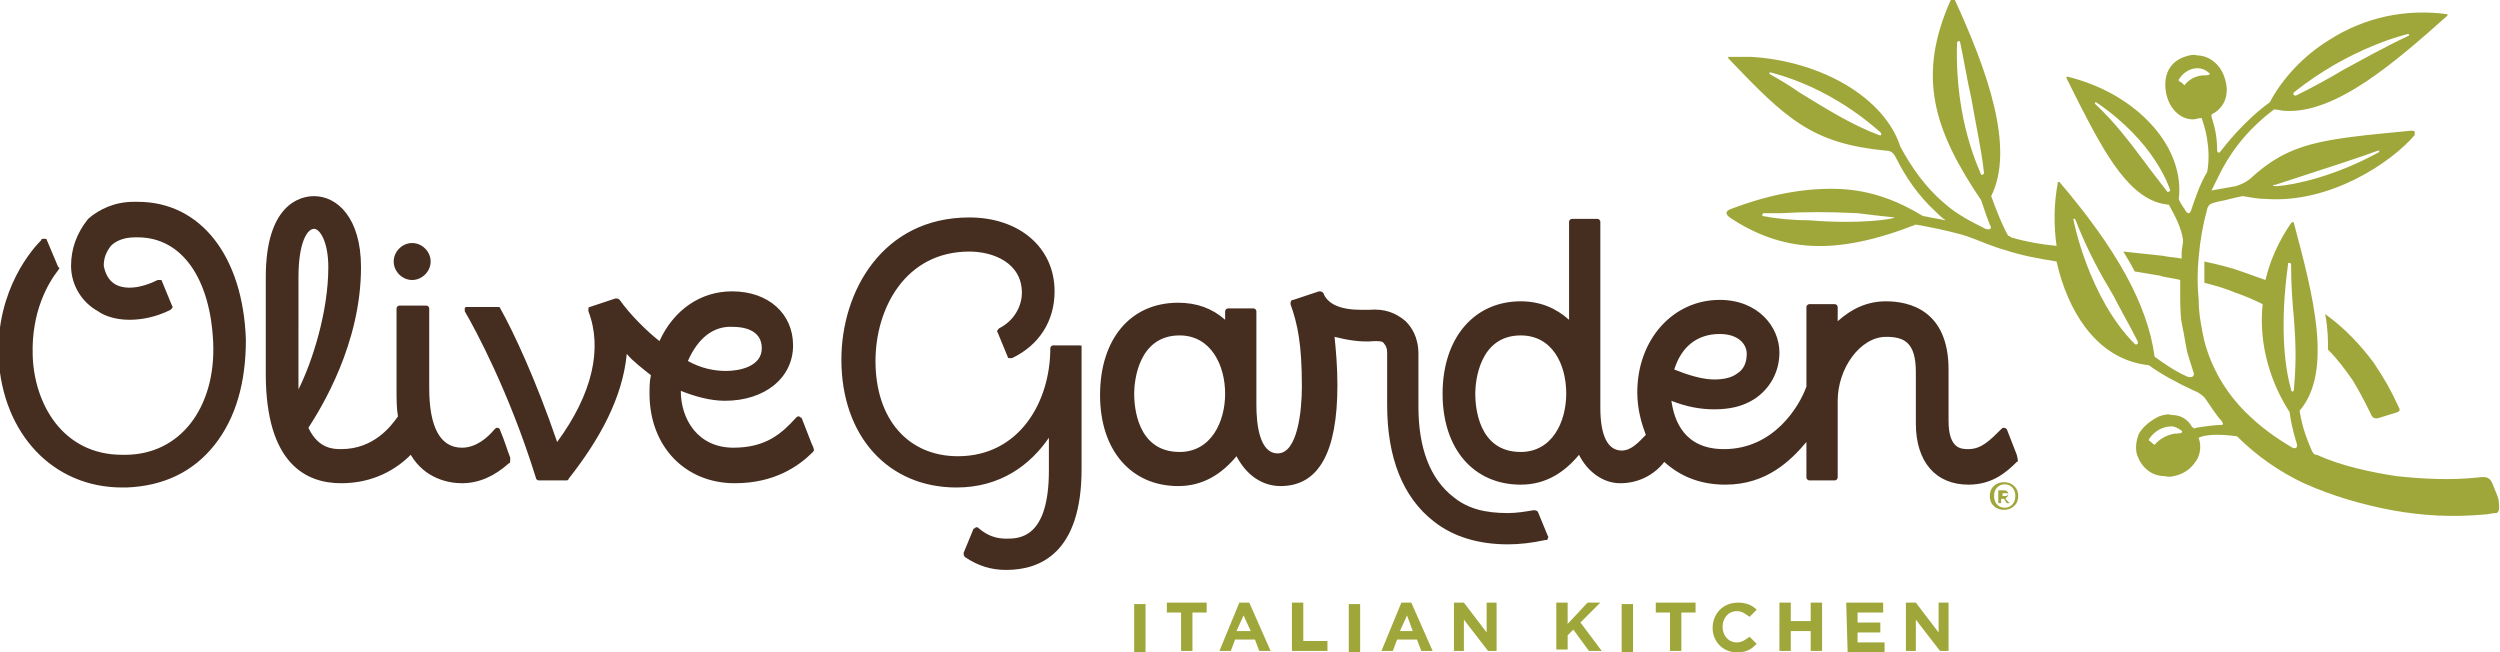
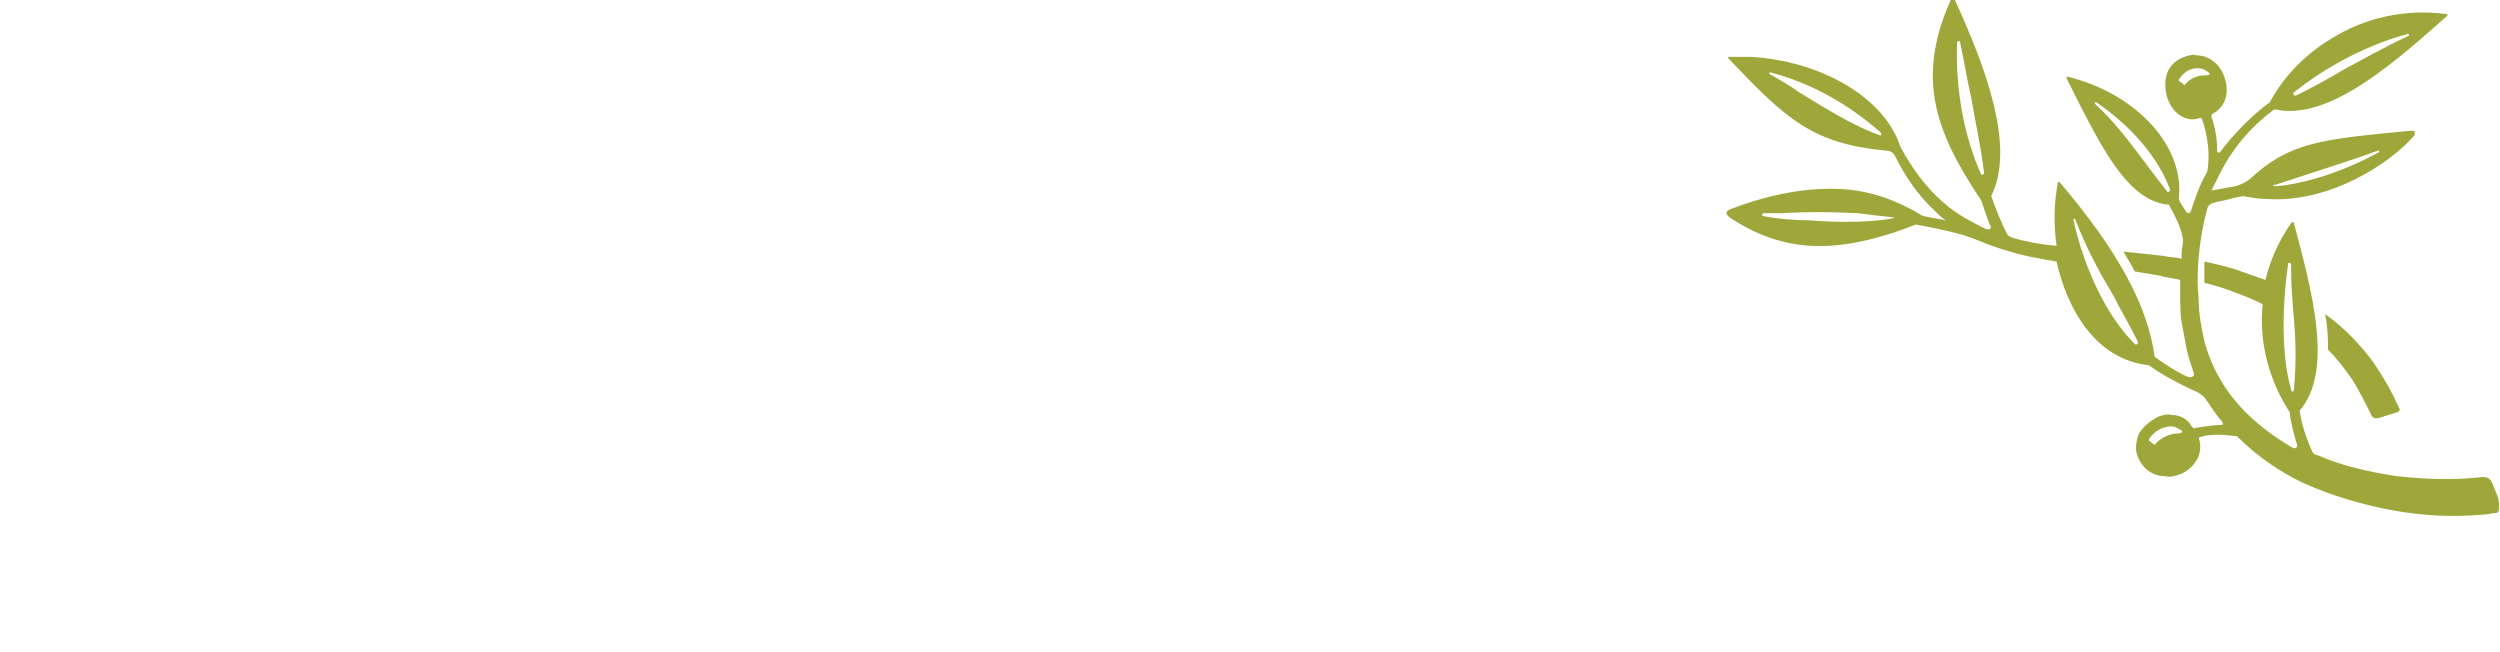
<svg xmlns="http://www.w3.org/2000/svg" xmlns:xlink="http://www.w3.org/1999/xlink" version="1.1" id="Layer_1" x="0px" y="0px" viewBox="0 0 175.9 45.9" style="enable-background:new 0 0 175.9 45.9;" xml:space="preserve">
  <style type="text/css">
	.st0{enable-background:new    ;}
	.st1{clip-path:url(#SVGID_00000018207568685788241440000008086197067094960786_);}
	.st2{clip-path:url(#SVGID_00000026855628227275584620000015121907958243303597_);fill:#9FA73A;}
	.st3{clip-path:url(#SVGID_00000073686547394988104750000003997729182811150768_);}
	.st4{clip-path:url(#SVGID_00000022552628386273004040000007926475530884917127_);fill:#452D20;}
	.st5{clip-path:url(#SVGID_00000144307827276970216980000009722983327829723274_);}
	.st6{clip-path:url(#SVGID_00000127748788022603095890000012077135517360224914_);fill:#9FA73A;}
	.st7{clip-path:url(#SVGID_00000085247424760369646130000005440426657329674384_);fill:#9FA73A;}
</style>
  <g>
    <g>
      <g class="st0">
        <g>
          <g>
            <g>
              <g>
                <defs>
-                   <path id="SVGID_1_" d="M134.1,42.4h0.7l1.6,2.1v-2.1h0.7v3.4h-0.6l-1.7-2.2v2.2h-0.7L134.1,42.4L134.1,42.4z M129.9,42.4          h2.6v0.7h-1.8v0.7h1.6v0.7h-1.6v0.7h1.9v0.7h-2.6L129.9,42.4L129.9,42.4z M125.2,42.4h0.8v1.3h1.4v-1.3h0.8v3.4h-0.8v-1.4          H126v1.4h-0.8V42.4z M120.5,44.2L120.5,44.2c0-1,0.7-1.8,1.8-1.8c0.6,0,1,0.2,1.3,0.5l-0.5,0.5c-0.3-0.2-0.5-0.4-0.9-0.4          c-0.6,0-1,0.5-1,1.1v0c0,0.6,0.4,1.1,1,1.1c0.4,0,0.6-0.2,0.9-0.4l0.5,0.5c-0.4,0.4-0.7,0.6-1.4,0.6          C121.2,45.9,120.5,45.1,120.5,44.2z M117.5,43.1h-1v-0.7h2.8v0.7h-1v2.7h-0.8C117.5,45.9,117.5,43.1,117.5,43.1z           M114.1,45.9h0.8v-3.4h-0.8V45.9z M109.5,42.4h0.8v1.5l1.4-1.5h0.9l-1.4,1.4l1.5,2h-0.9l-1.1-1.5l-0.4,0.4v1h-0.8          L109.5,42.4L109.5,42.4z M102.3,42.4h0.7l1.6,2.1v-2.1h0.7v3.4h-0.6l-1.7-2.2v2.2h-0.7V42.4z M99.4,44.4L99,43.3l-0.5,1.1          H99.4z M98.6,42.4h0.7l1.5,3.4H100l-0.3-0.8h-1.4l-0.3,0.8h-0.8L98.6,42.4z M94.9,45.9h0.8v-3.4h-0.8V45.9z M90.9,42.4h0.8          v2.7h1.7v0.7h-2.5V42.4z M88,44.4l-0.5-1.1l-0.5,1.1H88z M87.2,42.4h0.7l1.5,3.4h-0.8l-0.3-0.8h-1.4l-0.3,0.8h-0.8          L87.2,42.4z M83.1,43.1h-1v-0.7h2.8v0.7h-1v2.7h-0.8L83.1,43.1L83.1,43.1z M79.8,45.9h0.8v-3.4h-0.8V45.9z" />
+                   <path id="SVGID_1_" d="M134.1,42.4h0.7l1.6,2.1v-2.1h0.7v3.4h-0.6l-1.7-2.2v2.2h-0.7L134.1,42.4L134.1,42.4z M129.9,42.4          h2.6v0.7h-1.8v0.7h1.6v0.7h-1.6v0.7h1.9v0.7h-2.6L129.9,42.4L129.9,42.4z M125.2,42.4h0.8v1.3h1.4v-1.3h0.8v3.4h-0.8v-1.4          H126v1.4h-0.8V42.4z M120.5,44.2L120.5,44.2c0-1,0.7-1.8,1.8-1.8c0.6,0,1,0.2,1.3,0.5l-0.5,0.5c-0.3-0.2-0.5-0.4-0.9-0.4          c-0.6,0-1,0.5-1,1.1v0c0,0.6,0.4,1.1,1,1.1c0.4,0,0.6-0.2,0.9-0.4l0.5,0.5c-0.4,0.4-0.7,0.6-1.4,0.6          C121.2,45.9,120.5,45.1,120.5,44.2z M117.5,43.1h-1v-0.7h2.8v0.7h-1v2.7h-0.8C117.5,45.9,117.5,43.1,117.5,43.1z           M114.1,45.9h0.8v-3.4h-0.8V45.9z M109.5,42.4h0.8v1.5l1.4-1.5h0.9l1.5,2h-0.9l-1.1-1.5l-0.4,0.4v1h-0.8          L109.5,42.4L109.5,42.4z M102.3,42.4h0.7l1.6,2.1v-2.1h0.7v3.4h-0.6l-1.7-2.2v2.2h-0.7V42.4z M99.4,44.4L99,43.3l-0.5,1.1          H99.4z M98.6,42.4h0.7l1.5,3.4H100l-0.3-0.8h-1.4l-0.3,0.8h-0.8L98.6,42.4z M94.9,45.9h0.8v-3.4h-0.8V45.9z M90.9,42.4h0.8          v2.7h1.7v0.7h-2.5V42.4z M88,44.4l-0.5-1.1l-0.5,1.1H88z M87.2,42.4h0.7l1.5,3.4h-0.8l-0.3-0.8h-1.4l-0.3,0.8h-0.8          L87.2,42.4z M83.1,43.1h-1v-0.7h2.8v0.7h-1v2.7h-0.8L83.1,43.1L83.1,43.1z M79.8,45.9h0.8v-3.4h-0.8V45.9z" />
                </defs>
                <clipPath id="SVGID_00000021107455580043565150000004966362637826786967_">
                  <use xlink:href="#SVGID_1_" style="overflow:visible;" />
                </clipPath>
                <g style="clip-path:url(#SVGID_00000021107455580043565150000004966362637826786967_);">
                  <g>
                    <defs>
                      <rect id="SVGID_00000089571490080847812940000003372040720600267422_" x="0" y="-0.5" width="176" height="47" />
                    </defs>
                    <clipPath id="SVGID_00000008126745442371144540000017570100411494059406_">
                      <use xlink:href="#SVGID_00000089571490080847812940000003372040720600267422_" style="overflow:visible;" />
                    </clipPath>
-                     <rect x="74.8" y="37.4" style="clip-path:url(#SVGID_00000008126745442371144540000017570100411494059406_);fill:#9FA73A;" width="67.4" height="13.5" />
                  </g>
                </g>
              </g>
            </g>
          </g>
          <g>
            <g>
              <g>
                <defs>
                  <path id="SVGID_00000044875687814569527680000015324611131182868368_" d="M110.2,27.7c0-2.1-1-4.1-3.2-4.1          c-2.9,0-3.2,3.2-3.2,4.1s0.2,4.1,3.2,4.1C109.2,31.8,110.2,29.7,110.2,27.7z M117.8,26c1,0.4,2,0.7,2.8,0.7          c0.6,0,1.2-0.1,1.6-0.4c0.5-0.3,0.7-0.8,0.7-1.4c0-0.7-0.6-1.4-1.9-1.4C119.4,23.5,118.3,24.4,117.8,26z M141.9,32.5          c-0.7,0.7-1.7,1.6-3.4,1.6c-2.3,0-3.7-1.6-3.7-4.3v-3.6c0-2.1-0.8-2.5-2.1-2.5c-1.8,0-3.4,2.2-3.4,4.5v5.4          c0,0.1-0.1,0.2-0.2,0.2h-1.8c-0.1,0-0.2-0.1-0.2-0.2v-2.5c-1.1,1.3-2.8,3-5.7,3c-1.8,0-3.2-0.6-4.3-1.6          c-0.7,0.9-1.8,1.5-3.1,1.5c-1.2,0-2.3-0.8-2.9-2c-1,1.2-2.3,2.1-4.1,2.1c-3.3,0-5.5-2.5-5.5-6.4s2.2-6.5,5.5-6.5          c1.4,0,2.5,0.5,3.4,1.3v-6.9c0-0.1,0.1-0.2,0.2-0.2h1.8c0.1,0,0.2,0.1,0.2,0.2v13.1c0,1.9,0.5,3,1.5,3          c0.7,0,1.2-0.6,1.7-1.1c-0.3-0.8-0.6-1.8-0.6-3c0-3.7,2.5-6.5,5.8-6.5c2.7,0,4.2,1.9,4.2,3.7c0,1.4-0.7,2.6-1.8,3.3          c-0.8,0.5-1.7,0.7-2.8,0.7c-1,0-2-0.2-3-0.6c0.2,1.4,0.9,3.4,3.7,3.4c3.5,0,5.3-3,5.8-4.4v-5.6c0-0.1,0.1-0.2,0.2-0.2h1.8          c0.1,0,0.2,0.1,0.2,0.2v1c1-0.9,2.1-1.4,3.4-1.4c1.6,0,4.4,0.6,4.4,4.8v3.6c0,2,0.9,2,1.4,2c0.9,0,1.5-0.6,2.3-1.4          c0.1-0.1,0.1-0.1,0.2-0.1c0.1,0,0.2,0.1,0.2,0.1l0.7,1.8C142,32.4,142,32.5,141.9,32.5z M86.2,27.7c0-2-1-4.1-3.2-4.1          c-2.9,0-3.2,3.2-3.2,4.1s0.2,4.1,3.2,4.1C85.2,31.8,86.2,29.7,86.2,27.7z M108.9,37.9c0,0.1-0.1,0.1-0.2,0.1          c-0.9,0.2-1.8,0.3-2.6,0.3c-2,0-3.8-0.5-5.2-1.6c-2.2-1.7-3.3-4.5-3.3-8.2v-3.7c0-0.3-0.1-0.5-0.2-0.6          C97.3,24,97.1,24,96.7,24c-1,0.1-2-0.1-2.8-0.3c0.1,1,0.2,2.1,0.2,3.4c0,4.7-1.3,7.1-4,7.1c-0.9,0-2.2-0.4-3.1-2.1          c-1,1.2-2.3,2.1-4.1,2.1c-3.3,0-5.5-2.5-5.5-6.4s2.1-6.5,5.5-6.5c1.3,0,2.4,0.4,3.3,1.2v-0.6c0-0.1,0.1-0.2,0.2-0.2h1.8          c0.1,0,0.2,0.1,0.2,0.2v6.6c0,1.3,0.2,3.4,1.5,3.4c1.4,0,1.7-3,1.7-4.7c0-3-0.3-4.4-0.8-5.8c0-0.1,0-0.3,0.2-0.3l1.8-0.6          c0.1,0,0.2,0,0.3,0.1c0.3,0.8,1.2,1.2,2.7,1.2c0.2,0,0.3,0,0.5,0c1.1-0.1,1.9,0.2,2.6,0.8c0.4,0.4,0.9,1.1,0.9,2.3v3.7          c0,2.9,0.8,5.1,2.5,6.4c1,0.8,2.2,1.1,3.8,1.1c0.6,0,1.2-0.1,1.8-0.2c0.1,0,0.2,0,0.3,0.1l0.7,1.7          C109,37.8,108.9,37.8,108.9,37.9z M75.9,24.3h-1.8c-0.1,0-0.2,0.1-0.2,0.2c0,3.8-2.2,7.6-6.5,7.6c-3.5,0-5.8-2.6-5.8-6.7          c0-3.7,2.1-7.7,6.6-7.7c1.7,0,3.7,0.8,3.7,2.9c0,1-0.6,2-1.6,2.5c-0.1,0.1-0.2,0.2-0.1,0.3l0.7,1.7c0,0.1,0.1,0.1,0.1,0.1          c0.1,0,0.1,0,0.2,0c1.9-0.9,3-2.6,3-4.7c0-3.1-2.5-5.2-6-5.2c-6.1,0-9,5.2-9,10c0,5.4,3.3,9,8.1,9c3.1,0,5.2-1.6,6.5-3.5          v2.3c0,4.8-2.1,4.8-3,4.8c-0.7,0-1.3-0.2-1.9-0.7c-0.1-0.1-0.1-0.1-0.2-0.1c-0.1,0-0.1,0.1-0.2,0.1l-0.7,1.7          c0,0.1,0,0.2,0.1,0.3c0.9,0.6,1.8,0.9,2.9,0.9c2.4,0,5.3-1.2,5.3-7.1v-8.6c0,0,0,0,0,0c0,0,0-0.1,0-0.1          C76.2,24.4,76.1,24.3,75.9,24.3z M48.4,25.4c0.9,0.5,1.8,0.7,2.7,0.7c0.9,0,2.5-0.3,2.5-1.6c0-1.4-1.5-1.5-2-1.5          C50.2,22.9,49.1,23.8,48.4,25.4z M57.2,31.8c-1,1-2.7,2.2-5.5,2.2c-3.5,0-6-2.6-6-6.3c0-0.4,0-0.9,0.1-1.3          c-0.5-0.4-1.3-1-1.7-1.5c-0.3,3.1-1.9,6-4.1,8.8c0,0.1-0.1,0.1-0.2,0.1h-1.9c-0.1,0-0.2-0.1-0.2-0.2          c-1.9-6.1-4.3-10.5-5-11.7c0-0.1,0-0.2,0-0.2c0-0.1,0.1-0.1,0.2-0.1h2.1c0.1,0,0.2,0,0.2,0.1c0.9,1.6,2.5,5,4,9.4          c2.5-3.4,3.2-6.6,2.2-9.2c0-0.1,0-0.1,0-0.2c0-0.1,0.1-0.1,0.1-0.1l1.8-0.6c0.1,0,0.2,0,0.3,0.1c0.7,1,1.9,2.2,2.8,2.9          c1-2.2,2.9-3.5,5.1-3.5c2.6,0,4.3,1.6,4.3,3.8c0,2.3-2,3.9-4.8,3.9c-1,0-2.1-0.3-3.1-0.7c0,2,1.2,4,3.7,4          c2.3,0,3.4-1,4.4-2.1c0.1-0.1,0.1-0.1,0.2-0.1c0.1,0,0.1,0.1,0.2,0.1l0.7,1.8C57.3,31.6,57.3,31.7,57.2,31.8z M8.6,34.3          c0.1,0,0.2,0,0.3,0c2.6-0.1,4.7-1.1,6.2-3c1.5-1.9,2.2-4.4,2.2-7.4c-0.2-5.9-3.2-9.7-7.6-9.7c-0.1,0-0.2,0-0.3,0          c-1.3,0-2.4,0.5-3.2,1.2C5.4,16.4,5,17.5,5,18.7c0,1.4,0.8,2.6,1.9,3.2c0.4,0.3,1.2,0.6,2.2,0.6c0.9,0,1.9-0.2,2.9-0.7          c0.1-0.1,0.2-0.2,0.1-0.3l-0.7-1.7c0-0.1-0.1-0.1-0.1-0.1c-0.1,0-0.1,0-0.2,0c-1.2,0.6-2.3,0.7-3,0.3          c-0.5-0.3-0.7-0.8-0.8-1.3c0-0.6,0.2-1,0.5-1.4c0.4-0.4,1-0.6,1.7-0.6c0.1,0,0.1,0,0.2,0c3.1,0,5.1,2.9,5.3,7.4          c0.1,2.3-0.5,4.3-1.6,5.7c-1.1,1.4-2.7,2.2-4.6,2.2c-0.1,0-0.2,0-0.2,0c-4.2,0-6.2-3.6-6.3-7c-0.1-3.1,1.1-5.1,1.8-6          c0.1-0.1,0.1-0.2,0-0.2l-0.8-1.9c0-0.1-0.1-0.1-0.2-0.1c-0.1,0-0.2,0-0.2,0.1c-0.5,0.5-3.2,3.4-3,8.3          C0.2,30.5,3.7,34.3,8.6,34.3L8.6,34.3z M21,27.4c1-2,2.1-5.5,2.1-8.6c0-1.8-0.6-2.7-1-2.7c-0.5,0-1.1,1-1.1,3.4V27          C21,27.2,21,27.3,21,27.4z M35.8,32.6c-1,0.9-2.1,1.4-3.3,1.4c-0.9,0-2.6-0.3-3.6-2c-1,1-2.6,2-4.9,2          c-2.4,0-5.3-1.3-5.3-7.7v-6.8c0-5.1,2.4-5.7,3.4-5.7c1.6,0,3.3,1.5,3.3,5c0,5.4-2.8,9.9-3.7,11.3c0.7,1.5,1.8,1.5,2.3,1.5          c2.3,0,3.5-1.6,4-2.3c-0.1-0.6-0.1-1.2-0.1-2v-5.6c0-0.1,0.1-0.2,0.2-0.2H30c0.1,0,0.2,0.1,0.2,0.2v5.6          c0,2.8,0.8,4.2,2.3,4.2c1,0,1.8-0.7,2.3-1.3c0.1-0.1,0.1-0.1,0.2-0.1s0.2,0.1,0.2,0.2c0.3,0.7,0.5,1.4,0.7,1.9          C35.9,32.5,35.9,32.6,35.8,32.6z M27.7,18.4c0-0.7,0.6-1.3,1.3-1.3c0.7,0,1.3,0.6,1.3,1.3c0,0.7-0.6,1.3-1.3,1.3          C28.3,19.7,27.7,19.1,27.7,18.4z" />
                </defs>
                <clipPath id="SVGID_00000049900424170145318320000014713749478081900194_">
                  <use xlink:href="#SVGID_00000044875687814569527680000015324611131182868368_" style="overflow:visible;" />
                </clipPath>
                <g style="clip-path:url(#SVGID_00000049900424170145318320000014713749478081900194_);">
                  <g>
                    <defs>
                      <rect id="SVGID_00000052078508865117329870000003578607013850113441_" x="0" y="-0.5" width="176" height="47" />
                    </defs>
                    <clipPath id="SVGID_00000008116414905435180990000009551330816859031171_">
                      <use xlink:href="#SVGID_00000052078508865117329870000003578607013850113441_" style="overflow:visible;" />
                    </clipPath>
-                     <rect x="-5" y="8.9" style="clip-path:url(#SVGID_00000008116414905435180990000009551330816859031171_);fill:#452D20;" width="152" height="36.4" />
                  </g>
                </g>
              </g>
            </g>
          </g>
          <g>
            <g>
              <g>
                <defs>
                  <path id="SVGID_00000168109206777824260590000012684729157653714353_" d="M153.5,30.3C153.5,30.3,153.5,30.2,153.5,30.3          c-0.3-0.2-0.5-0.3-0.7-0.3c-0.6,0-1.2,0.3-1.6,0.9c0,0,0,0.1,0,0.1c0.2,0.1,0.2,0.2,0.4,0.3c0,0,0,0,0,0c0,0,0,0,0,0          c0,0,0,0,0,0c0.3-0.4,1-0.8,1.6-0.8c0,0,0,0,0,0C153.5,30.5,153.6,30.4,153.5,30.3 M150.4,24c-0.6-1.2-1.2-2.2-1.7-3.2          c-0.9-1.5-1.8-3.1-2.7-5.4c0,0,0,0-0.1,0s0,0,0,0.1c0,0.1,1.1,5.5,4.3,8.7C150.3,24.3,150.5,24.2,150.4,24 M133.3,15.3          C133.3,15.3,133.3,15.3,133.3,15.3c-1-0.1-1.8-0.2-2.6-0.3c-2.1-0.1-3.6-0.1-5.4,0c-0.4,0-0.8,0-1.2,0c0,0-0.1,0-0.1,0.1          c0,0,0,0.1,0,0.1c1.1,0.2,2.2,0.3,3.3,0.3C130.9,15.8,133.3,15.4,133.3,15.3C133.3,15.4,133.3,15.4,133.3,15.3 M132.3,9.3          c-0.7-0.6-3.5-3.1-7.7-4.2c0,0-0.1,0-0.1,0c0,0,0,0.1,0,0.1c0.7,0.4,1.4,0.8,2.1,1.3c1.8,1.1,3.7,2.3,5.6,3          C132.4,9.6,132.4,9.4,132.3,9.3 M139.6,12.2c-0.2-1.8-0.6-3.5-0.9-5.3c-0.3-1.3-0.5-2.6-0.8-4c0,0,0,0-0.1,0          c0,0-0.1,0-0.1,0.1c-0.2,5.6,1.7,9.2,1.7,9.3C139.5,12.3,139.5,12.3,139.6,12.2C139.5,12.3,139.5,12.3,139.6,12.2          C139.6,12.3,139.6,12.2,139.6,12.2 M152.7,13.4C152.7,13.4,152.7,13.4,152.7,13.4c-0.1-0.3-1.1-3.4-5.2-6.2c0,0-0.1,0-0.1,0          c0,0,0,0.1,0,0.1c1.3,1.2,2.3,2.5,3.5,4.1c0.5,0.7,1,1.3,1.6,2.1C152.6,13.5,152.6,13.5,152.7,13.4L152.7,13.4          C152.7,13.5,152.7,13.5,152.7,13.4 M155.5,5.2c-0.3-0.3-0.6-0.4-0.9-0.4c-0.5,0-1,0.3-1.3,0.8c0,0,0,0.1,0,0.1          c0.2,0.1,0.2,0.1,0.4,0.3c0,0,0,0,0,0c0,0,0,0,0,0c0,0,0,0,0,0c0.3-0.4,0.8-0.7,1.4-0.7C155.3,5.3,155.4,5.3,155.5,5.2          C155.5,5.3,155.5,5.3,155.5,5.2C155.5,5.3,155.5,5.2,155.5,5.2 M161.6,6.7c1.2-0.6,2.3-1.2,3.3-1.8c1.3-0.7,2.7-1.5,4.6-2.4          c0,0,0,0,0-0.1c0,0,0,0-0.1,0c0,0-4,0.9-8,4.1C161.3,6.6,161.4,6.8,161.6,6.7 M160.2,13.1c1.3-0.1,4.1-0.7,7.2-2.4          c0,0,0,0,0-0.1c0,0,0,0-0.1,0c-0.8,0.3-1.7,0.6-2.6,0.9c-1.5,0.5-3.1,1-4.6,1.5h0C159.8,13,159.9,13.1,160.2,13.1           M161.4,22.4c-0.1-1.1-0.2-2.2-0.2-3.8c0,0,0-0.1-0.1-0.1l0,0c0,0-0.1,0-0.1,0c-0.7,5-0.1,7.9,0.2,8.9c0,0.2,0.2,0.2,0.2,0          C161.6,25.2,161.5,23.8,161.4,22.4 M175.6,36.1c-0.3,0-0.5,0.1-0.8,0.1c-2.2,0.2-4.3,0.1-6.5-0.3c-2.1-0.4-4.2-1-6.2-1.9          c-1.7-0.8-3.3-1.9-4.7-3.3c-1.4-0.2-2.3-0.1-2.7,0.1c0.2,0.6,0.1,1.1-0.1,1.5c-0.3,0.5-0.7,0.9-1.3,1.1          c-0.3,0.1-0.6,0.2-1,0.1c-0.9,0-1.6-0.6-1.9-1.4c-0.2-0.5-0.1-1.1,0.1-1.6c0.3-0.5,0.8-0.9,1.4-1.2c0.3-0.1,0.6-0.2,0.9-0.1          c0.9,0,1.3,0.6,1.4,0.8c0,0,0,0,0,0c0.1,0.1,0.2,0.2,0.3,0.1c0.6-0.1,1.4-0.2,1.7-0.2c0.2,0,0.3,0,0.1-0.3          c-0.4-0.4-1-1.4-1.1-1.5c-0.1-0.2-0.5-0.5-0.8-0.6h0c-1.1-0.5-2.4-1.2-3.2-1.8c-1.8-0.2-3.3-1.1-4.5-2.7          c-0.9-1.2-1.6-2.8-2-4.6c-1.2-0.2-2.4-0.4-3.6-0.8c-0.4-0.1-0.9-0.3-1.2-0.4c-0.5-0.2-1.5-0.6-1.9-0.7          c-1.1-0.3-2.1-0.5-3.2-0.7c-2.8,1.1-5.2,1.6-7.3,1.5c-2.1-0.1-4-0.8-5.8-2c-0.4-0.3-0.2-0.5,0.1-0.6          c2.9-1.1,5.4-1.5,7.7-1.4c2.1,0.1,4,0.8,5.8,1.9c0.5,0.1,1.1,0.2,1.6,0.3c-0.3-0.2-0.5-0.4-0.7-0.6          c-1.2-1.1-2.1-2.4-2.8-3.8c-0.2-0.4-0.4-0.5-0.7-0.5h0c-5.2-0.5-7-2.2-11.1-6.5c0,0,0,0,0-0.1c0,0,0,0,0.1,0          c0.5,0,1,0,1.5,0c5,0.3,9.4,2.9,10.5,6.3c0.8,1.5,1.8,2.9,3.1,4c0.9,0.8,1.9,1.3,2.9,1.8c0.3,0.1,0.5,0,0.3-0.3          c-0.2-0.5-0.4-1.1-0.6-1.7c-3.3-4.9-4.6-8.7-2.1-14.2c0,0,0,0,0.1,0c0,0,0,0,0.1,0c2.3,5,4.3,10.5,2.6,13.9          c0.4,1.1,0.8,2.1,1.2,2.8c0.1,0,0.1,0,0.2,0.1c1,0.3,2.1,0.5,3.2,0.6c-0.2-1.4-0.2-3,0.1-4.5c0,0,0,0,0,0c0,0,0,0,0.1,0          c4,4.7,6.2,8.6,6.7,12.3c0.7,0.5,1.4,1,2.3,1.4c0.3,0.1,0.6,0,0.4-0.4c0-0.1-0.4-1.1-0.5-1.8c-0.1-0.6-0.2-1.1-0.3-1.6          c-0.1-0.5-0.1-1.6-0.1-1.9c0-0.4,0-0.8,0-1.1c-0.3-0.1-1.2-0.2-1.4-0.3c-0.6-0.1-1.2-0.2-1.8-0.3c-0.2-0.4-0.5-0.9-0.8-1.4          c0.9,0.1,1.9,0.2,2.8,0.3c0.4,0.1,0.9,0.1,1.3,0.2c0-0.1,0-0.2,0-0.4c0-0.3,0.1-0.6,0.1-0.9c-0.1-0.8-0.5-1.6-1-2.5          c-2.7-0.2-4.5-3.6-6.3-7.1c-0.3-0.6-0.6-1.2-0.9-1.8c0,0,0,0,0-0.1c0,0,0,0,0.1,0c2.4,0.6,4.5,1.8,6,3.5          c1.4,1.6,2,3.4,1.8,5.1c0.1,0.3,0.4,0.7,0.4,0.7c0.2,0.4,0.4,0.4,0.5,0c0.2-0.6,0.6-1.8,1.1-2.6c0.3-1.7-0.2-3.3-0.4-3.8          c-0.2,0-0.4,0.1-0.6,0.1c-0.8,0-1.5-0.6-1.8-1.5c-0.2-0.6-0.2-1.3,0-1.8c0.2-0.5,0.6-0.9,1.2-1.1c0.3-0.1,0.6-0.2,0.9-0.1          c0.8,0,1.6,0.6,1.9,1.5c0.4,1.1,0.1,2.1-0.8,2.6c-0.1,0-0.1,0.1-0.1,0.2c0.1,0.4,0.4,1.1,0.4,2.4c0,0.1,0.1,0.2,0.2,0.1          c0.3-0.4,1.7-2.2,3.5-3.5c0.9-1.7,2.4-3.3,4.2-4.4c2.5-1.6,5.4-2.2,8.3-1.8c0,0,0,0,0,0c0,0,0,0,0,0.1          c-3.6,3.2-7.8,6.9-11.4,6.7c-0.3,0-0.5-0.1-0.8-0.1c-1.6,1.2-2.9,2.7-3.8,4.5c-0.2,0.4-0.4,0.8-0.6,1.2          c0.6-0.1,1.1-0.2,1.7-0.3c0.3-0.1,0.6-0.2,1-0.5c2.8-2.6,5-2.8,11.3-3.4l0.1,0c0.1,0,0.2,0,0.2,0.1c0,0,0,0.1,0,0.2          c-1.7,2-6,4.8-10.4,4.5c-0.6,0-1.1-0.1-1.7-0.2c-0.6,0.1-1.2,0.3-1.8,0.4c-0.3,0.1-0.6,0.1-0.7,0.5          c-0.3,1.1-0.5,2.2-0.6,3.4c-0.1,1-0.1,2,0,3c0,1,0.2,2,0.4,2.9c0.5,1.9,1.5,3.6,2.9,5c1,1,2.1,1.8,3.3,2.5          c0.2,0.1,0.4,0,0.3-0.3c-0.1-0.3-0.4-1.3-0.5-2.2c-1.3-2-2.2-4.7-1.9-7.6c-0.6-0.3-1.3-0.6-1.9-0.8          c-0.7-0.3-1.4-0.5-2.2-0.7c0-0.5,0-1,0-1.5c0.9,0.2,1.8,0.4,2.6,0.7c0.6,0.2,1.1,0.4,1.7,0.6c0.3-1.3,0.9-2.7,1.8-4          c0.1-0.1,0.2-0.1,0.2,0v0c1.3,4.9,2.8,10.4,0.4,13.2c0.2,1.3,0.6,2.2,0.9,2.9c0.1,0.1,0.1,0.2,0.3,0.2          c1.8,0.8,3.7,1.2,5.6,1.5c1.9,0.2,3.8,0.3,5.7,0.1c0.7-0.1,0.9,0,1.1,0.5c0.1,0.3,0.4,0.9,0.4,1.1          C175.9,35.9,175.8,36.1,175.6,36.1 M163.6,22.1c0.2,1.1,0.2,1.8,0.2,2.5c0.7,0.7,1.2,1.4,1.7,2.1c0.5,0.8,0.9,1.6,1.3,2.4          c0.1,0.3,0.3,0.4,0.6,0.3c0.3-0.1,1.3-0.4,1.3-0.4c0.1-0.1,0.2-0.1,0.1-0.3c-0.6-1.3-1-2-1.8-3.2          C166.1,24.3,165,23.1,163.6,22.1" />
                </defs>
                <clipPath id="SVGID_00000038412299065197160310000001452197161885435310_">
                  <use xlink:href="#SVGID_00000168109206777824260590000012684729157653714353_" style="overflow:visible;" />
                </clipPath>
                <g style="clip-path:url(#SVGID_00000038412299065197160310000001452197161885435310_);">
                  <g>
                    <defs>
                      <rect id="SVGID_00000036210413242145876620000002450548750758620303_" x="0" y="-0.5" width="176" height="47" />
                    </defs>
                    <clipPath id="SVGID_00000125601121265232487790000007813904303994381456_">
                      <use xlink:href="#SVGID_00000036210413242145876620000002450548750758620303_" style="overflow:visible;" />
                    </clipPath>
                    <rect x="116.8" y="-5" style="clip-path:url(#SVGID_00000125601121265232487790000007813904303994381456_);fill:#9FA73A;" width="64" height="46.3" />
                  </g>
                </g>
              </g>
            </g>
          </g>
        </g>
      </g>
    </g>
  </g>
  <g>
    <g>
      <defs>
        <path id="SVGID_00000067199487861334619420000006713225325017578905_" d="M140,34.9c0-1.3,2-1.3,2,0C142,36.2,140,36.2,140,34.9z      M141.8,34.9c0-1.1-1.5-1.1-1.5,0S141.8,36,141.8,34.9z M141.4,35.4L141.4,35.4l-0.2,0l-0.2-0.3h-0.2v0.3h-0.2v-0.9h0.4     c0.2,0,0.3,0.1,0.3,0.3c0,0.1-0.1,0.2-0.2,0.3L141.4,35.4z M140.9,34.9h0.2c0.1,0,0.2-0.1,0.2-0.1c0-0.1-0.1-0.1-0.2-0.1h-0.2     V34.9z" />
      </defs>
      <clipPath id="SVGID_00000141445472063914184900000009922226912634479802_">
        <use xlink:href="#SVGID_00000067199487861334619420000006713225325017578905_" style="overflow:visible;" />
      </clipPath>
-       <rect x="135" y="28.9" style="clip-path:url(#SVGID_00000141445472063914184900000009922226912634479802_);fill:#9FA73A;" width="12" height="12" />
    </g>
  </g>
</svg>